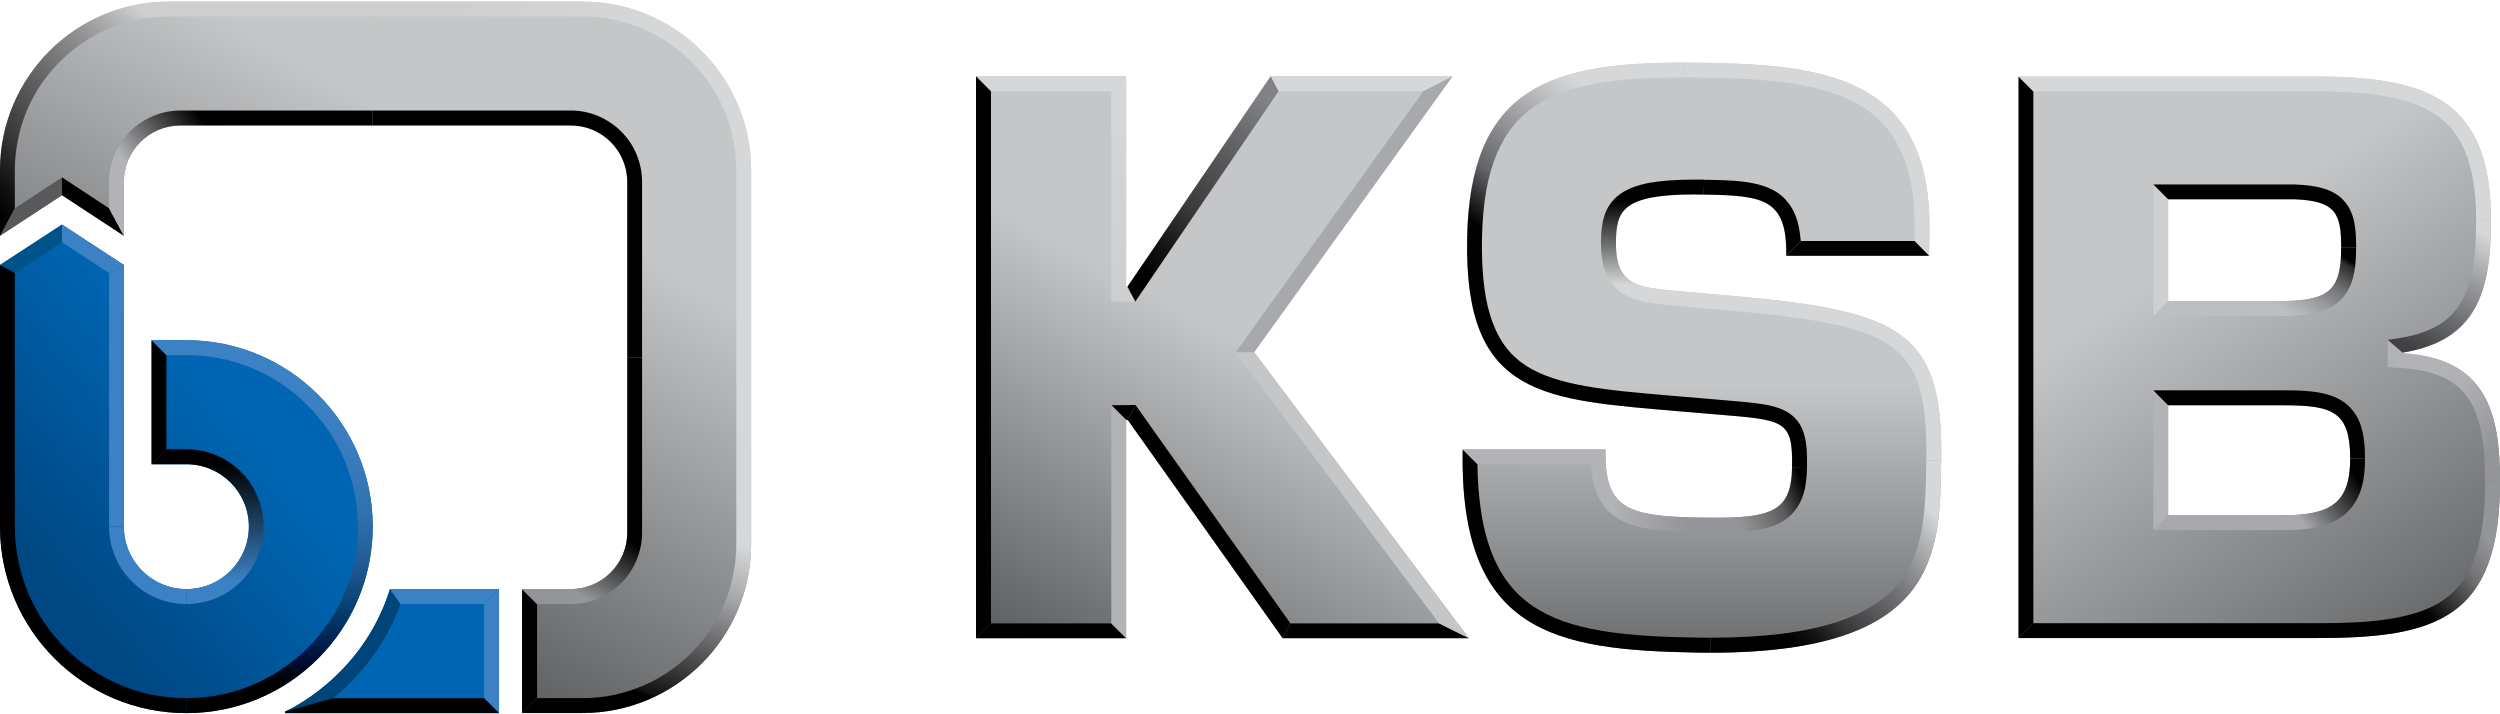
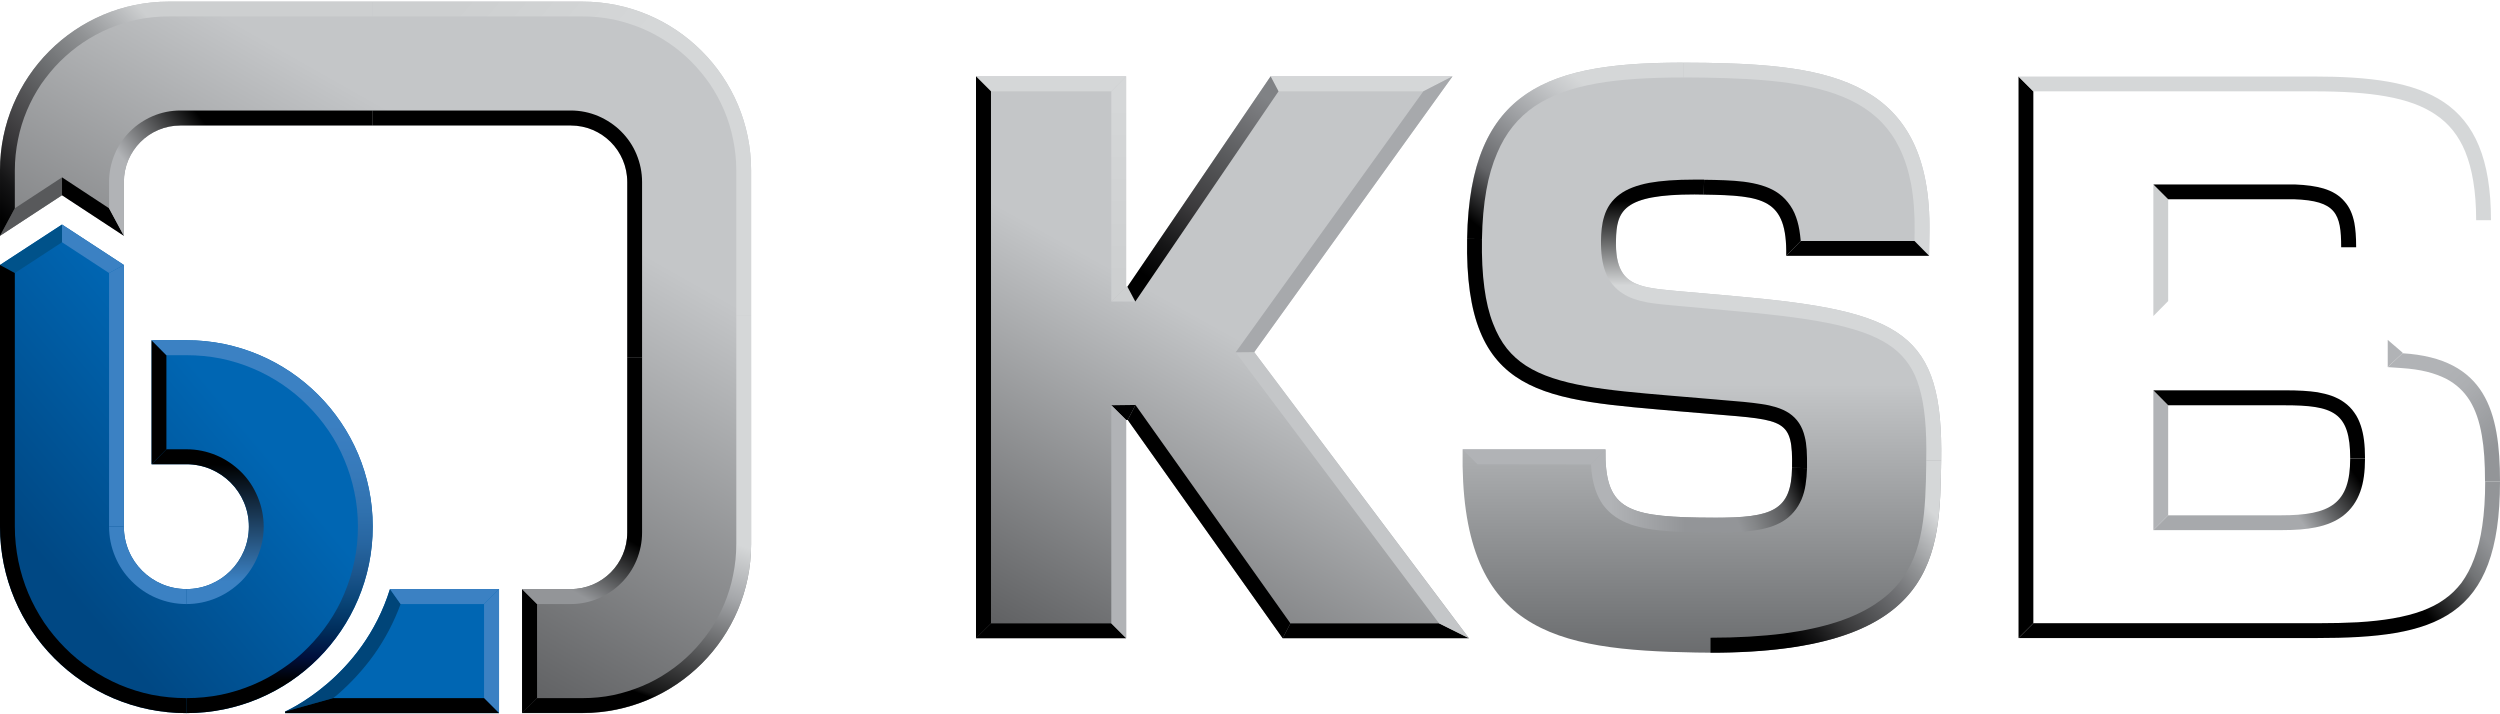
<svg xmlns="http://www.w3.org/2000/svg" version="1.2" viewBox="0 0 1552 443" width="1552" height="443">
  <title>ksb-logo-data-svg</title>
  <defs>
    <linearGradient id="g1" x2="1" gradientUnits="userSpaceOnUse" gradientTransform="matrix(237.283,346.332,-332.953,228.117,1291.283,89.224)">
      <stop offset="0" stop-color="#c4c6c8" />
      <stop offset=".22" stop-color="#c4c6c8" />
      <stop offset="1" stop-color="#58595b" />
    </linearGradient>
    <linearGradient id="g2" x2="1" gradientUnits="userSpaceOnUse" gradientTransform="matrix(170.642,-308.761,300.642,166.155,646.737,424.771)">
      <stop offset="0" stop-color="#58595b" />
      <stop offset=".7" stop-color="#c4c6c8" />
      <stop offset="1" stop-color="#c4c6c8" />
    </linearGradient>
    <linearGradient id="g3" x2="1" gradientUnits="userSpaceOnUse" gradientTransform="matrix(0,-282.031,228.794,0,1056.536,442.045)">
      <stop offset="0" stop-color="#58595b" />
      <stop offset=".21" stop-color="#76787a" />
      <stop offset=".69" stop-color="#bfc1c3" />
      <stop offset=".72" stop-color="#c4c6c8" />
      <stop offset="1" stop-color="#c4c6c8" />
    </linearGradient>
    <linearGradient id="g4" x2="1" gradientUnits="userSpaceOnUse" gradientTransform="matrix(-232.092,404.451,-533.08,-305.905,385.517,-43.705)">
      <stop offset="0" stop-color="#c4c6c8" />
      <stop offset=".36" stop-color="#c4c6c8" />
      <stop offset="1" stop-color="#58595b" />
    </linearGradient>
    <linearGradient id="g5" x2="1" gradientUnits="userSpaceOnUse" gradientTransform="matrix(-114.59,95.78,-130.194,-155.763,140.829,251.765)">
      <stop offset="0" stop-color="#0066b3" />
      <stop offset="1" stop-color="#004884" />
    </linearGradient>
    <linearGradient id="g6" x2="1" gradientUnits="userSpaceOnUse" gradientTransform="matrix(107.527,-147.021,7.286,5.329,777.195,211.333)">
      <stop offset="0" stop-color="#a7a9ac" />
      <stop offset="1" stop-color="#a7a9ac" />
    </linearGradient>
    <linearGradient id="g7" x2="1" gradientUnits="userSpaceOnUse" gradientTransform="matrix(76.592,-108.615,7.934,5.595,709.636,170.066)">
      <stop offset="0" stop-color="#000000" />
      <stop offset=".17" stop-color="#161617" />
      <stop offset=".39" stop-color="#3c3b3d" />
      <stop offset=".64" stop-color="#565759" />
      <stop offset=".9" stop-color="#757679" />
      <stop offset="1" stop-color="#808285" />
    </linearGradient>
    <linearGradient id="g8" x2="1" gradientUnits="userSpaceOnUse" gradientTransform="matrix(0,-109.91,7.275,0,694.52,173.059)">
      <stop offset="0" stop-color="#cdcfd0" />
      <stop offset="1" stop-color="#d5d7d8" />
    </linearGradient>
    <linearGradient id="g9" x2="1" gradientUnits="userSpaceOnUse" gradientTransform="matrix(-0.7,58.141,-71.637,-0.862,1100.678,120.04)">
      <stop offset="0" stop-color="#000000" />
      <stop offset=".1" stop-color="#000000" />
      <stop offset="1" stop-color="#d5d7d8" />
    </linearGradient>
    <linearGradient id="g10" x2="1" gradientUnits="userSpaceOnUse" gradientTransform="matrix(88.348,-78.104,26.015,29.427,1110.037,394.775)">
      <stop offset="0" stop-color="#000000" />
      <stop offset=".11" stop-color="#141415" />
      <stop offset=".25" stop-color="#373738" />
      <stop offset=".4" stop-color="#525355" />
      <stop offset=".57" stop-color="#6f7073" />
      <stop offset=".73" stop-color="#909294" />
      <stop offset=".9" stop-color="#babcbe" />
      <stop offset="1" stop-color="#d5d7d8" />
    </linearGradient>
    <linearGradient id="g11" x2="1" gradientUnits="userSpaceOnUse" gradientTransform="matrix(46.799,0,0,36.186,999.7,304.773)">
      <stop offset="0" stop-color="#b1b3b6" />
      <stop offset="1" stop-color="#939598" />
    </linearGradient>
    <linearGradient id="g12" x2="1" gradientUnits="userSpaceOnUse" gradientTransform="matrix(62.6,-25.779,9.578,23.259,1060.985,327.282)">
      <stop offset="0" stop-color="#939598" />
      <stop offset=".26" stop-color="#939598" />
      <stop offset=".4" stop-color="#848688" />
      <stop offset=".69" stop-color="#5a5b5d" />
      <stop offset=".95" stop-color="#000000" />
      <stop offset="1" stop-color="#000000" />
    </linearGradient>
    <linearGradient id="g13" x2="1" gradientUnits="userSpaceOnUse" gradientTransform="matrix(70.243,-87.708,37.759,30.24,921.714,143.812)">
      <stop offset="0" stop-color="#000000" />
      <stop offset=".27" stop-color="#636467" />
      <stop offset=".61" stop-color="#9ea0a3" />
      <stop offset=".86" stop-color="#c6c8ca" />
      <stop offset=".98" stop-color="#d5d7d8" />
      <stop offset="1" stop-color="#d5d7d8" />
    </linearGradient>
    <linearGradient id="g14" x2="1" gradientUnits="userSpaceOnUse" gradientTransform="matrix(35.742,-26.118,12.679,17.351,1416.962,307.882)">
      <stop offset="0" stop-color="#a7a9ac" />
      <stop offset="1" stop-color="#000000" />
    </linearGradient>
    <linearGradient id="g15" x2="1" gradientUnits="userSpaceOnUse" gradientTransform="matrix(24.658,-41.024,38.559,23.177,1400.633,182.533)">
      <stop offset="0" stop-color="#bcbec0" />
      <stop offset=".12" stop-color="#b2b4b7" />
      <stop offset=".32" stop-color="#999b9e" />
      <stop offset=".6" stop-color="#737577" />
      <stop offset=".93" stop-color="#2d2d2e" />
      <stop offset="1" stop-color="#000000" />
    </linearGradient>
    <linearGradient id="g16" x2="1" gradientUnits="userSpaceOnUse" gradientTransform="matrix(44.488,-71.374,25.676,16.004,1499.34,217.276)">
      <stop offset="0" stop-color="#414042" />
      <stop offset=".12" stop-color="#4e4f51" />
      <stop offset=".36" stop-color="#6f7073" />
      <stop offset=".68" stop-color="#9d9fa2" />
      <stop offset="1" stop-color="#d5d7d8" />
    </linearGradient>
    <linearGradient id="g17" x2="1" gradientUnits="userSpaceOnUse" gradientTransform="matrix(40.414,43.087,-16.203,15.197,1508.224,234.825)">
      <stop offset="0" stop-color="#b1b3b6" />
      <stop offset=".31" stop-color="#adafb2" />
      <stop offset="1" stop-color="#939598" />
    </linearGradient>
    <linearGradient id="g18" x2="1" gradientUnits="userSpaceOnUse" gradientTransform="matrix(200.262,-154.4,79.957,103.708,1310.377,446.636)">
      <stop offset="0" stop-color="#000000" />
      <stop offset=".77" stop-color="#000000" />
      <stop offset=".92" stop-color="#727476" />
      <stop offset="1" stop-color="#939598" />
    </linearGradient>
    <linearGradient id="g19" x2="1" gradientUnits="userSpaceOnUse" gradientTransform="matrix(109.495,-107.447,50.404,51.364,7.043,142.612)">
      <stop offset="0" stop-color="#000000" />
      <stop offset=".12" stop-color="#141415" />
      <stop offset=".26" stop-color="#383739" />
      <stop offset=".42" stop-color="#535355" />
      <stop offset=".58" stop-color="#6f7173" />
      <stop offset=".76" stop-color="#919395" />
      <stop offset=".93" stop-color="#bbbdbf" />
      <stop offset="1" stop-color="#cdcfd0" />
    </linearGradient>
    <linearGradient id="g20" x2="1" gradientUnits="userSpaceOnUse" gradientTransform="matrix(48.006,0,0,48.006,67.699,350.952)">
      <stop offset="0" stop-color="#3b81c3" />
      <stop offset="1" stop-color="#3b81c3" />
    </linearGradient>
    <linearGradient id="g21" x2="1" gradientUnits="userSpaceOnUse" gradientTransform="matrix(0,72.419,-52.495,0,128.912,288.449)">
      <stop offset="0" stop-color="#000000" />
      <stop offset="1" stop-color="#3b81c3" />
    </linearGradient>
    <linearGradient id="g22" x2="1" gradientUnits="userSpaceOnUse" gradientTransform="matrix(0,185.012,-109.768,0,162.762,237.944)">
      <stop offset="0" stop-color="#3b81c3" />
      <stop offset=".18" stop-color="#3a7ec0" />
      <stop offset=".31" stop-color="#3679b9" />
      <stop offset=".43" stop-color="#3071ae" />
      <stop offset=".54" stop-color="#2765a0" />
      <stop offset=".64" stop-color="#1b558c" />
      <stop offset=".74" stop-color="#084375" />
      <stop offset=".83" stop-color="#002d5b" />
      <stop offset=".92" stop-color="#000f3c" />
      <stop offset="1" stop-color="#000000" />
    </linearGradient>
    <linearGradient id="g23" x2="1" gradientUnits="userSpaceOnUse" gradientTransform="matrix(60.503,-47.319,25.183,32.199,87.659,133.03)">
      <stop offset="0" stop-color="#b1b3b6" />
      <stop offset=".16" stop-color="#b1b3b6" />
      <stop offset=".86" stop-color="#000000" />
      <stop offset="1" stop-color="#000000" />
    </linearGradient>
    <linearGradient id="g24" x2="1" gradientUnits="userSpaceOnUse" gradientTransform="matrix(-22.09,38.883,-15.888,-9.026,370.288,323.806)">
      <stop offset="0" stop-color="#000000" />
      <stop offset="1" stop-color="#939598" />
    </linearGradient>
    <linearGradient id="g25" x2="1" gradientUnits="userSpaceOnUse" gradientTransform="matrix(170.234,143.765,-54.474,64.504,295.496,-11.426)">
      <stop offset="0" stop-color="#cdcfd0" />
      <stop offset=".46" stop-color="#d5d7d8" />
      <stop offset="1" stop-color="#d5d7d8" />
    </linearGradient>
    <linearGradient id="g26" x2="1" gradientUnits="userSpaceOnUse" gradientTransform="matrix(45.121,-128.452,48.382,16.995,385.63,426.554)">
      <stop offset="0" stop-color="#000000" />
      <stop offset=".02" stop-color="#131313" />
      <stop offset=".55" stop-color="#a5a7aa" />
      <stop offset=".79" stop-color="#d5d7d8" />
      <stop offset="1" stop-color="#d5d7d8" />
    </linearGradient>
  </defs>
  <style>
		.s0 { fill: url(#g1) } 
		.s1 { fill: url(#g2) } 
		.s2 { fill: url(#g3) } 
		.s3 { fill: url(#g4) } 
		.s4 { fill: url(#g5) } 
		.s5 { fill: #0066b3 } 
		.s6 { fill: #ee3532 } 
		.s7 { fill: #cdcfd0 } 
		.s8 { fill: #000000 } 
		.s9 { fill: #d5d7d8 } 
		.s10 { fill: #b1b3b6 } 
		.s11 { fill: #c4c6c8 } 
		.s12 { fill: url(#g6) } 
		.s13 { fill: url(#g7) } 
		.s14 { fill: url(#g8) } 
		.s15 { fill: url(#g9) } 
		.s16 { fill: url(#g10) } 
		.s17 { fill: url(#g11) } 
		.s18 { fill: url(#g12) } 
		.s19 { fill: url(#g13) } 
		.s20 { fill: url(#g14) } 
		.s21 { fill: url(#g15) } 
		.s22 { fill: url(#g16) } 
		.s23 { fill: url(#g17) } 
		.s24 { fill: url(#g18) } 
		.s25 { fill: #58595b } 
		.s26 { fill: url(#g19) } 
		.s27 { fill: #00528a } 
		.s28 { fill: #3b81c3 } 
		.s29 { fill: url(#g20) } 
		.s30 { fill: url(#g21) } 
		.s31 { fill: url(#g22) } 
		.s32 { fill: #004579 } 
		.s33 { fill: url(#g23) } 
		.s34 { fill: url(#g24) } 
		.s35 { fill: url(#g25) } 
		.s36 { fill: url(#g26) } 
	</style>
  <g id="Layer">
    <g id="Layer">
-       <path id="Layer" fill-rule="evenodd" class="s0" d="m1253.1 47.5h183.1c69.3 0 110.2 13 110.2 89.2 0 44.2-8.8 74.7-54.8 82.2v0.4c51.5 3.2 60.4 36 60.4 79.7 0 85.5-40 97.1-113.9 97.1h-185zm92.9 139.5h67c32.5 0 40.4-5.6 40.4-33.5 0-20.9-3.2-28.8-29.3-29.7h-78.1zm0 132.9h70.2c30.3 0 42.8-6.9 42.8-35.3 0-28.8-10.7-33-40.9-33h-72.1z" />
      <path id="Layer" class="s1" d="m788.8 47.4l-88.9 130.6h-0.8v-130.6h-93.2v348.8h93.2v-135.5h1l96.2 135.5h115.6l-133.3-177.6 123.1-171.2z" />
      <path id="Layer" class="s2" d="m1078.8 184c102.5 9.2 127.6 22.6 126.3 102-1 57.3 0.3 121.7-152.2 119.1-88.2-1.6-146.9-12.5-144.9-126.1h88.7c-0.6 36.1 12.3 41.5 57.5 42.3 43.5 0.7 57.8-1.8 58.3-30.9 0.6-30-4.5-29.6-47.9-33.2l-20.3-1.7c-85.4-7.5-135.3-7.9-133.6-107.2 1.8-99.4 57.8-110.9 148.4-109.3 75.7 1.3 140.4 9.9 138.7 105.5l-0.2 14.3h-88.7c0.6-35.5-14.2-37.4-51.2-38-49.9-0.9-54.2 9.2-54.5 28.6-0.5 27.7 12.9 28.9 37.3 31.2z" />
      <path id="Layer" class="s3" d="m76.9 113c0-19.4 15.7-35.1 35.1-35.1h242.3c19.4 0 35.1 15.7 35.1 35.1v217.6c0 19.4-15.7 35.1-35.1 35.1h-30.2v77h37.4c57.9 0 104.8-47 104.8-104.9v-232c0-57.9-46.9-104.8-104.8-104.8h-256.7c-57.9 0-104.8 46.9-104.8 104.8v40.6l38.5-25.2 38.4 25.2z" />
      <g id="Layer">
        <path id="Layer" class="s4" d="m76.9 326.9c0 21.5 17.4 38.8 38.8 38.8 21.4 0 38.8-17.3 38.8-38.8 0-21.4-17.4-38.7-38.8-38.7h-21.6v-77h21.6c63.9 0 115.7 51.8 115.7 115.7 0 64-51.8 115.8-115.7 115.8-63.9 0-115.7-51.8-115.7-115.8v-162.4l38.5-25.1 38.4 25.1z" />
      </g>
      <path id="Layer" class="s5" d="m309.8 365.7v77h-132.8v-1c0 0 47.8-20.5 65.1-76z" />
      <path id="Layer" class="s6" d="" />
      <path id="Layer" class="s7" d="m699.1 178h0.8l4.9 9.2h-14.9z" />
      <path id="Layer" class="s8" d="m699.1 260.7h1l4.8-9.3-15 0.2z" />
      <path id="Layer" class="s9" d="m699.1 47.4h-93.2l9.3 9.3h74.7z" />
      <path id="Layer" class="s9" d="m901.7 47.4h-112.9l4.9 9.3h89.9z" />
      <path id="Layer" class="s8" d="m699.1 396.2h-93.2l9.3-9.2h74.7z" />
      <path id="Layer" class="s8" d="m911.9 396.2h-115.6l4.8-9.2h92.3z" />
      <path id="Layer" class="s8" d="m700.1 260.7l96.2 135.5 4.8-9.2-96.2-135.6z" />
      <path id="Layer" class="s10" d="m699.1 396.2v-135.5l-9.2-9.1v135.4z" />
      <path id="Layer" class="s8" d="m605.9 396.2v-348.8l9.3 9.3v330.3z" />
      <path id="Layer" class="s11" d="m767.1 218.7l126.3 168.3 18.5 9.2-133.3-177.6z" />
      <path id="Layer" class="s12" d="m901.7 47.4l-123.1 171.2-11.5 0.1 116.5-162z" />
      <path id="Layer" class="s13" d="m699.9 178l88.9-130.6 4.9 9.3-88.9 130.5z" />
      <path id="Layer" class="s14" d="m699.1 178v-130.6l-9.2 9.3v130.5z" />
      <path id="Layer" class="s9" d="m1197.6 158.8l0.2-14.3c1.7-95.7-63-104.2-138.7-105.5q-7.2-0.1-14-0.1v9.2c4.3 0 8.9 0 13.8 0.1 16.3 0.3 35.4 0.9 52.7 3.5 17.1 2.6 30.7 6.7 41.4 12.7 11.8 6.6 20.4 15.6 26.2 27.5 3.2 6.5 5.6 14 7.2 22.3 1.6 8.9 2.4 19.1 2.2 30.1l-0.1 5.3z" />
      <path id="Layer" class="s8" d="m1197.6 158.8h-88.7l9-9.2h70.6z" />
      <path id="Layer" class="s8" d="m1108.9 158.8c0.6-35.6-14.2-37.4-51.2-38l0.2-9.2c8.4 0.1 17.3 0.3 24.6 1.2 8.4 1.1 14.7 3 19.7 6 3 1.8 5.6 4.1 7.7 6.8 2.1 2.6 3.9 5.7 5.1 9.2 1.2 3.3 2 6.9 2.5 11.1q0.2 1.8 0.4 3.7z" />
      <path id="Layer" class="s15" d="m1078.8 184l-38.3-3.4c-17.1-1.6-28.8-2.7-34.1-12.7-2.3-4.3-3.4-10.2-3.2-18.5 0.3-18.6 4.3-28.7 48.8-28.7q2.8 0 5.7 0.1l0.2-9.3q-3.1 0-5.9 0c-11.6 0-20.8 0.7-28.1 2-7.8 1.5-13.8 3.8-18.3 7.1-2.5 1.8-4.5 3.9-6.2 6.3-1.5 2.2-2.7 4.7-3.5 7.4-1.6 5-1.9 10.3-2 14.9-0.1 8.1 0.8 14.5 2.8 19.7 1.1 2.9 2.6 5.5 4.4 7.7 1.8 2.2 3.9 4.1 6.3 5.6 4 2.6 8.8 4.3 15.1 5.5 5 0.9 10.6 1.4 16.9 2h0.3l38.3 3.5c28.1 2.5 47.2 5.1 61.9 8.4 8.1 1.9 14.9 3.9 20.8 6.3 5.8 2.4 10.5 5 14.6 8.1 3.9 3 7.1 6.4 9.8 10.4 2.7 4 4.8 8.6 6.4 14.1 3.3 11.1 4.7 25.5 4.3 45.4l9.3 0.1c1.3-79.4-23.8-92.8-126.3-102z" />
      <path id="Layer" class="s16" d="m1195.8 285.9q0 1.3 0 2.6c-0.2 13.5-0.5 27.4-2.8 40.1-1.2 6.7-2.8 12.5-5 17.8-2.4 5.8-5.4 10.9-9.1 15.5-2 2.4-4.2 4.8-6.6 6.9-2.6 2.3-5.4 4.4-8.4 6.4-6.5 4.2-14.2 7.9-23.1 10.8-9.7 3.2-20.9 5.6-33.5 7.3-13.4 1.7-28.7 2.6-45.4 2.6v9.3c143.4 0 142.2-63 143.2-119.2z" />
-       <path id="Layer" class="s8" d="m908 279c-2 113.6 56.7 124.5 144.9 126.1q4.6 0.1 9 0.1v-9.3c-2.9 0-5.8 0-8.8-0.1-18.6-0.3-40-1-58.8-4.2-8.9-1.5-16.5-3.4-23.5-5.8-7.2-2.6-13.5-5.7-19-9.4-5.8-3.9-10.6-8.3-14.8-13.7-2.2-2.7-4.2-5.8-6-8.9-1.8-3.3-3.5-6.9-5-10.7-3.1-8-5.4-17.2-6.8-27.4-1.2-8.3-1.9-17.5-2-27.5z" />
      <path id="Layer" class="s10" d="m908 279h88.7l-9 9.3-70.5-0.1z" />
      <path id="Layer" class="s17" d="m996.7 279c-0.6 36.1 12.3 41.5 57.5 42.3l-0.1 9.2c-24.1-0.4-40.1-2.1-51-9.5-3.1-2.1-5.7-4.6-7.9-7.5-2-2.9-3.7-6.2-4.9-9.9-1.4-4.3-2.3-9.3-2.6-15.3z" />
      <path id="Layer" class="s18" d="m1112.5 290.4c-0.4 26.6-12.4 31-47.5 31q-5.1 0-10.8-0.1l-0.1 9.2c4.2 0.1 7.7 0.1 10.9 0.1 10.2 0 17.4-0.3 23.4-1.2 7.6-1 13.3-2.8 18.1-5.6 2.7-1.6 5.1-3.6 7-5.9 2-2.3 3.6-4.9 4.9-7.9 1.1-2.7 2-5.7 2.5-9.1 0.5-3.1 0.8-6.5 0.9-10.3z" />
      <path id="Layer" class="s8" d="m1112.5 290.4c0.6-30-4.5-29.6-47.9-33.2l-20.3-1.7c-85.4-7.5-135.3-7.9-133.5-107.2l9.2 0.1c-0.2 11.3 0.3 21.5 1.5 30.3 1.1 8.4 2.9 15.9 5.4 22.2 2.3 6 5.1 11.1 8.6 15.5 3.3 4.1 7.2 7.6 11.8 10.6 19.4 12.5 49.8 15.2 88.3 18.5 3.1 0.2 6.3 0.5 9.5 0.8l20.3 1.7q1.6 0.2 3.2 0.3c10.2 0.8 18.3 1.5 24.8 2.5 3.6 0.5 6.6 1.2 9.2 2 3.2 1 5.8 2.2 8.1 3.7 5 3.4 8.2 8.2 9.7 14.7 1.2 4.6 1.5 10.3 1.4 19.4z" />
      <path id="Layer" class="s19" d="m910.8 148.3c1.6-94.2 52-109.4 134.3-109.4v9.2c-22.5 0-39.6 1.2-53.9 3.7-15.9 2.8-28.5 7.5-38.4 14.1-10.4 7.1-18.1 16.6-23.4 29.2-2.9 6.7-5.2 14.5-6.7 23.1-1.6 8.9-2.5 19.1-2.7 30.2z" />
      <path id="Layer" class="s8" d="m1253.1 396.1v-348.6l9.2 9.2v330.2z" />
      <path id="Layer" class="s9" d="m1253.1 47.5h183.1c69.3 0 110.2 13 110.2 89.2h-9.2c0-8.9-0.6-17-1.8-24.2-1.1-6.8-2.8-13-5-18.4-4.1-9.9-10.1-17.4-18.3-22.9-7.9-5.4-18-9.1-31-11.4-11.9-2.1-26.1-3.1-44.9-3.1h-173.9z" />
      <path id="Layer" class="s7" d="m1346 123.7v63.2l-9.2 9.3v-81.7z" />
      <path id="Layer" class="s10" d="m1346 251.6v68.3l-9.2 9.2v-86.8z" />
      <path id="Layer" class="s8" d="m1346 251.6h72.1c30.2 0 40.9 4.1 40.9 33h9.2c0-8.5-0.8-14.9-2.6-20.3-1-3-2.3-5.8-4-8.1-1.7-2.5-3.9-4.7-6.3-6.4-2.3-1.7-4.9-3-7.9-4.1-2.6-0.9-5.4-1.6-8.7-2.2-5.3-0.8-11.6-1.2-20.6-1.2h-81.3z" />
      <path id="Layer" class="s20" d="m1346 319.9h70.2c30.3 0 42.8-7 42.8-35.3h9.2c0 8.2-0.9 14.9-2.9 20.5-1.1 3.1-2.6 6-4.3 8.4-1.8 2.6-4 4.8-6.4 6.7-4.5 3.4-10.1 5.8-17.1 7.2-5.8 1.2-12.5 1.7-21.3 1.7h-79.4z" />
      <path id="Layer" class="s8" d="m1346 123.7h78.1c26.1 0.9 29.3 8.9 29.3 29.8h9.3c0-6.7-0.4-11.2-1.1-15.1-1.1-5.5-3-9.8-6.1-13.3-3.2-3.8-7.5-6.4-13.1-8.1-4.8-1.4-10.4-2.2-17.9-2.5h-0.4-87.3z" />
-       <path id="Layer" class="s21" d="m1346 186.9h67c32.5 0 40.4-5.5 40.4-33.4h9.3c0 8.2-0.7 14.4-2.1 19.5-0.9 3.1-2 5.7-3.5 8.1-1.6 2.6-3.6 4.9-5.9 6.8-2.2 1.7-4.8 3.2-7.7 4.4-2.6 1-5.5 1.8-8.8 2.4-5.6 1-12.3 1.5-21.7 1.5h-76.2z" />
      <path id="Layer" class="s10" d="m1491.5 219.3v-0.4l-9.2-7.9v16.9z" />
-       <path id="Layer" class="s22" d="m1491.5 218.9c46.1-7.5 54.9-38 54.9-82.2h-9.2c0 11.6-0.7 21-2 28.9-1.5 8.7-3.8 15.7-7 21.4-3.4 6-7.8 10.7-13.6 14.3-3.1 2-6.6 3.6-10.5 5-4.2 1.5-8.9 2.6-14 3.5l-7.8 1.2z" />
      <path id="Layer" class="s23" d="m1491.5 219.3c51.6 3.2 60.5 36 60.5 79.7h-9.3c0-11.8-0.6-20.9-2-28.8-1.5-8.8-4-15.8-7.4-21.4-3.7-5.9-8.5-10.4-14.8-13.7-3.4-1.7-7.4-3.2-11.8-4.3-4.7-1.2-10-1.9-15.7-2.3l-8.7-0.6z" />
      <path id="Layer" class="s24" d="m1253.1 396.1h185c73.9 0 113.9-11.6 113.9-97.1h-9.2c0 10.1-0.6 19.3-1.8 27.4-1.1 7.7-2.8 14.7-5.1 20.6-2.1 5.7-4.7 10.5-7.8 14.8-3.1 4-6.5 7.4-10.7 10.3-4 2.9-8.6 5.2-14 7.2-5.2 1.9-11.1 3.4-17.9 4.6-6.4 1.1-13.6 1.9-21.8 2.4-7.4 0.4-15.8 0.6-25.6 0.6h-175.8z" />
      <path id="Layer" class="s25" d="m38.5 110.1l-29.3 19.2-9.2 17.1 38.5-25.2z" />
      <path id="Layer" class="s8" d="m67.7 129.3l-29.2-19.2v11.1l38.4 25.2z" />
      <path id="Layer" class="s26" d="m9.2 129.3v-23.5c0-6.5 0.7-13 2-19.3 1.2-6.1 3.1-12.2 5.5-17.9 2.4-5.7 5.4-11.2 8.8-16.3 3.5-5 7.4-9.8 11.7-14.1 4.4-4.3 9.1-8.3 14.2-11.7 5.1-3.4 10.5-6.4 16.2-8.8 5.8-2.4 11.8-4.3 17.9-5.6 6.3-1.3 12.8-1.9 19.3-1.9h126.6v-9.2h-126.6c-57.9 0-104.8 46.9-104.8 104.8v40.6z" />
      <path id="Layer" class="s27" d="m38.5 139.4l-38.5 25.1 9.2 5 29.3-19.1z" />
      <path id="Layer" class="s28" d="m38.5 150.4l29.2 19.1 9.2-5-38.4-25.1z" />
      <path id="Layer" class="s28" d="m76.9 326.9v-162.4l-9.2 5v157.4z" />
      <path id="Layer" class="s29" d="m67.7 326.9c0 6.5 1.3 12.8 3.8 18.7 2.4 5.8 5.9 10.9 10.3 15.3 4.4 4.4 9.5 7.9 15.2 10.3 5.9 2.5 12.2 3.8 18.7 3.8v-9.3c-21.4 0-38.8-17.3-38.8-38.7h-9.2z" />
      <path id="Layer" class="s30" d="m115.7 375c6.5 0 12.8-1.3 18.7-3.8 5.7-2.4 10.8-5.9 15.3-10.3 4.4-4.4 7.8-9.5 10.2-15.3 2.5-5.9 3.8-12.2 3.8-18.7 0-6.4-1.3-12.7-3.8-18.6-2.4-5.8-5.8-10.9-10.2-15.3-4.5-4.4-9.6-7.9-15.3-10.3-5.9-2.5-12.2-3.8-18.7-3.8h-12.4l-9.2 9.3h21.6c21.4 0 38.8 17.3 38.8 38.7 0 21.5-17.4 38.8-38.8 38.8z" />
      <path id="Layer" class="s8" d="m94.1 211.2v77l9.2-9.3v-58.4z" />
      <path id="Layer" class="s31" d="m103.3 220.5h12.4c7.2 0 14.5 0.7 21.5 2.1 6.8 1.4 13.5 3.5 19.9 6.2 6.4 2.7 12.4 6 18.1 9.8 5.7 3.9 11 8.2 15.8 13.1 4.8 4.8 9.2 10.1 13 15.7 3.9 5.7 7.2 11.8 9.8 18.1 2.7 6.4 4.8 13.1 6.2 20 1.5 7 2.2 14.2 2.2 21.4 0 7.3-0.7 14.5-2.2 21.5-1.4 6.9-3.5 13.6-6.2 20-2.6 6.3-5.9 12.4-9.8 18.1-3.8 5.6-8.2 10.9-13 15.7-4.8 4.9-10.1 9.2-15.8 13-5.7 3.9-11.7 7.2-18.1 9.9-6.4 2.7-13.1 4.8-19.9 6.2-7 1.4-14.3 2.1-21.5 2.1v9.3c63.9 0 115.7-51.8 115.7-115.8 0-63.9-51.8-115.7-115.7-115.7h-21.6z" />
      <path id="Layer" class="s32" d="m242.1 365.7c-17.3 55.5-65.1 76-65.1 76l29.8-8.3q1.1-0.9 2.3-1.8c8.7-7.5 16.5-16 23.1-25.2 6.9-9.7 12.4-20.3 16.5-31.4z" />
      <path id="Layer" class="s28" d="m248.7 375h51.8l9.3-9.3h-67.7z" />
      <path id="Layer" class="s28" d="m300.5 375v58.4l9.3 9.3v-77z" />
      <path id="Layer" class="s8" d="m177 441.7v1h132.8l-9.3-9.3h-93.7z" />
      <path id="Layer" class="s33" d="m231.4 68.6h-119.4c-6 0-11.8 1.2-17.2 3.5-5.3 2.3-10.1 5.5-14.1 9.5-4.1 4.1-7.3 8.8-9.5 14.1-2.3 5.5-3.5 11.3-3.5 17.3v16.3l9.2 17.1v-33.4c0-19.4 15.7-35.1 35.1-35.1h119.4z" />
      <path id="Layer" class="s8" d="m231.4 77.9h122.9c19.4 0 35.1 15.7 35.1 35.1v108.8h9.2v-108.8c0-6-1.2-11.8-3.5-17.3-2.2-5.3-5.4-10-9.5-14.1-4-4-8.8-7.2-14.1-9.5-5.4-2.3-11.2-3.5-17.2-3.5h-122.9z" />
      <path id="Layer" class="s8" d="m324.1 442.7v-77l9.3 9.3v58.4z" />
      <path id="Layer" class="s34" d="m324.1 365.7h30.2c19.4 0 35.1-15.7 35.1-35.1v-108.8h9.2v108.8c0 6-1.2 11.8-3.5 17.3-2.2 5.3-5.4 10-9.5 14.1-4 4-8.8 7.2-14.1 9.5-5.4 2.3-11.2 3.5-17.2 3.5h-20.9z" />
      <path id="Layer" class="s35" d="m231.4 1h130.1c57.9 0 104.8 46.9 104.8 104.8v90.3h-9.2v-90.3c0-6.5-0.7-13-2-19.3-1.2-6.1-3.1-12.2-5.5-17.9-2.4-5.7-5.4-11.2-8.8-16.3-3.5-5-7.4-9.8-11.7-14.1-4.3-4.3-9.1-8.3-14.2-11.7-5.1-3.4-10.5-6.4-16.2-8.8-5.8-2.4-11.8-4.3-17.9-5.6-6.3-1.3-12.8-1.9-19.3-1.9h-130.1z" />
      <path id="Layer" class="s8" d="m0 164.5v162.4c0 63.9 51.8 115.8 115.7 115.8v-9.3c-7.2 0-14.4-0.7-21.5-2.1-6.8-1.4-13.5-3.5-19.9-6.2-6.3-2.7-12.4-6-18.1-9.9-5.7-3.8-11-8.1-15.8-13-4.8-4.8-9.2-10.1-13-15.7-3.8-5.7-7.1-11.8-9.8-18.1-2.7-6.4-4.8-13.2-6.2-20-1.4-7-2.2-14.2-2.2-21.5v-157.4z" />
      <path id="Layer" class="s36" d="m457.1 196.1v141.7c0 6.5-0.7 13-2 19.3-1.2 6.1-3.1 12.2-5.5 17.9-2.4 5.7-5.4 11.2-8.8 16.3-3.5 5-7.4 9.8-11.7 14.1-4.3 4.3-9.1 8.3-14.2 11.7-5.1 3.5-10.5 6.4-16.2 8.8-5.8 2.4-11.8 4.3-17.9 5.6-6.3 1.3-12.8 1.9-19.3 1.9h-28.1l-9.3 9.2h37.4c57.9 0 104.8-46.9 104.8-104.8v-141.7z" />
    </g>
  </g>
</svg>